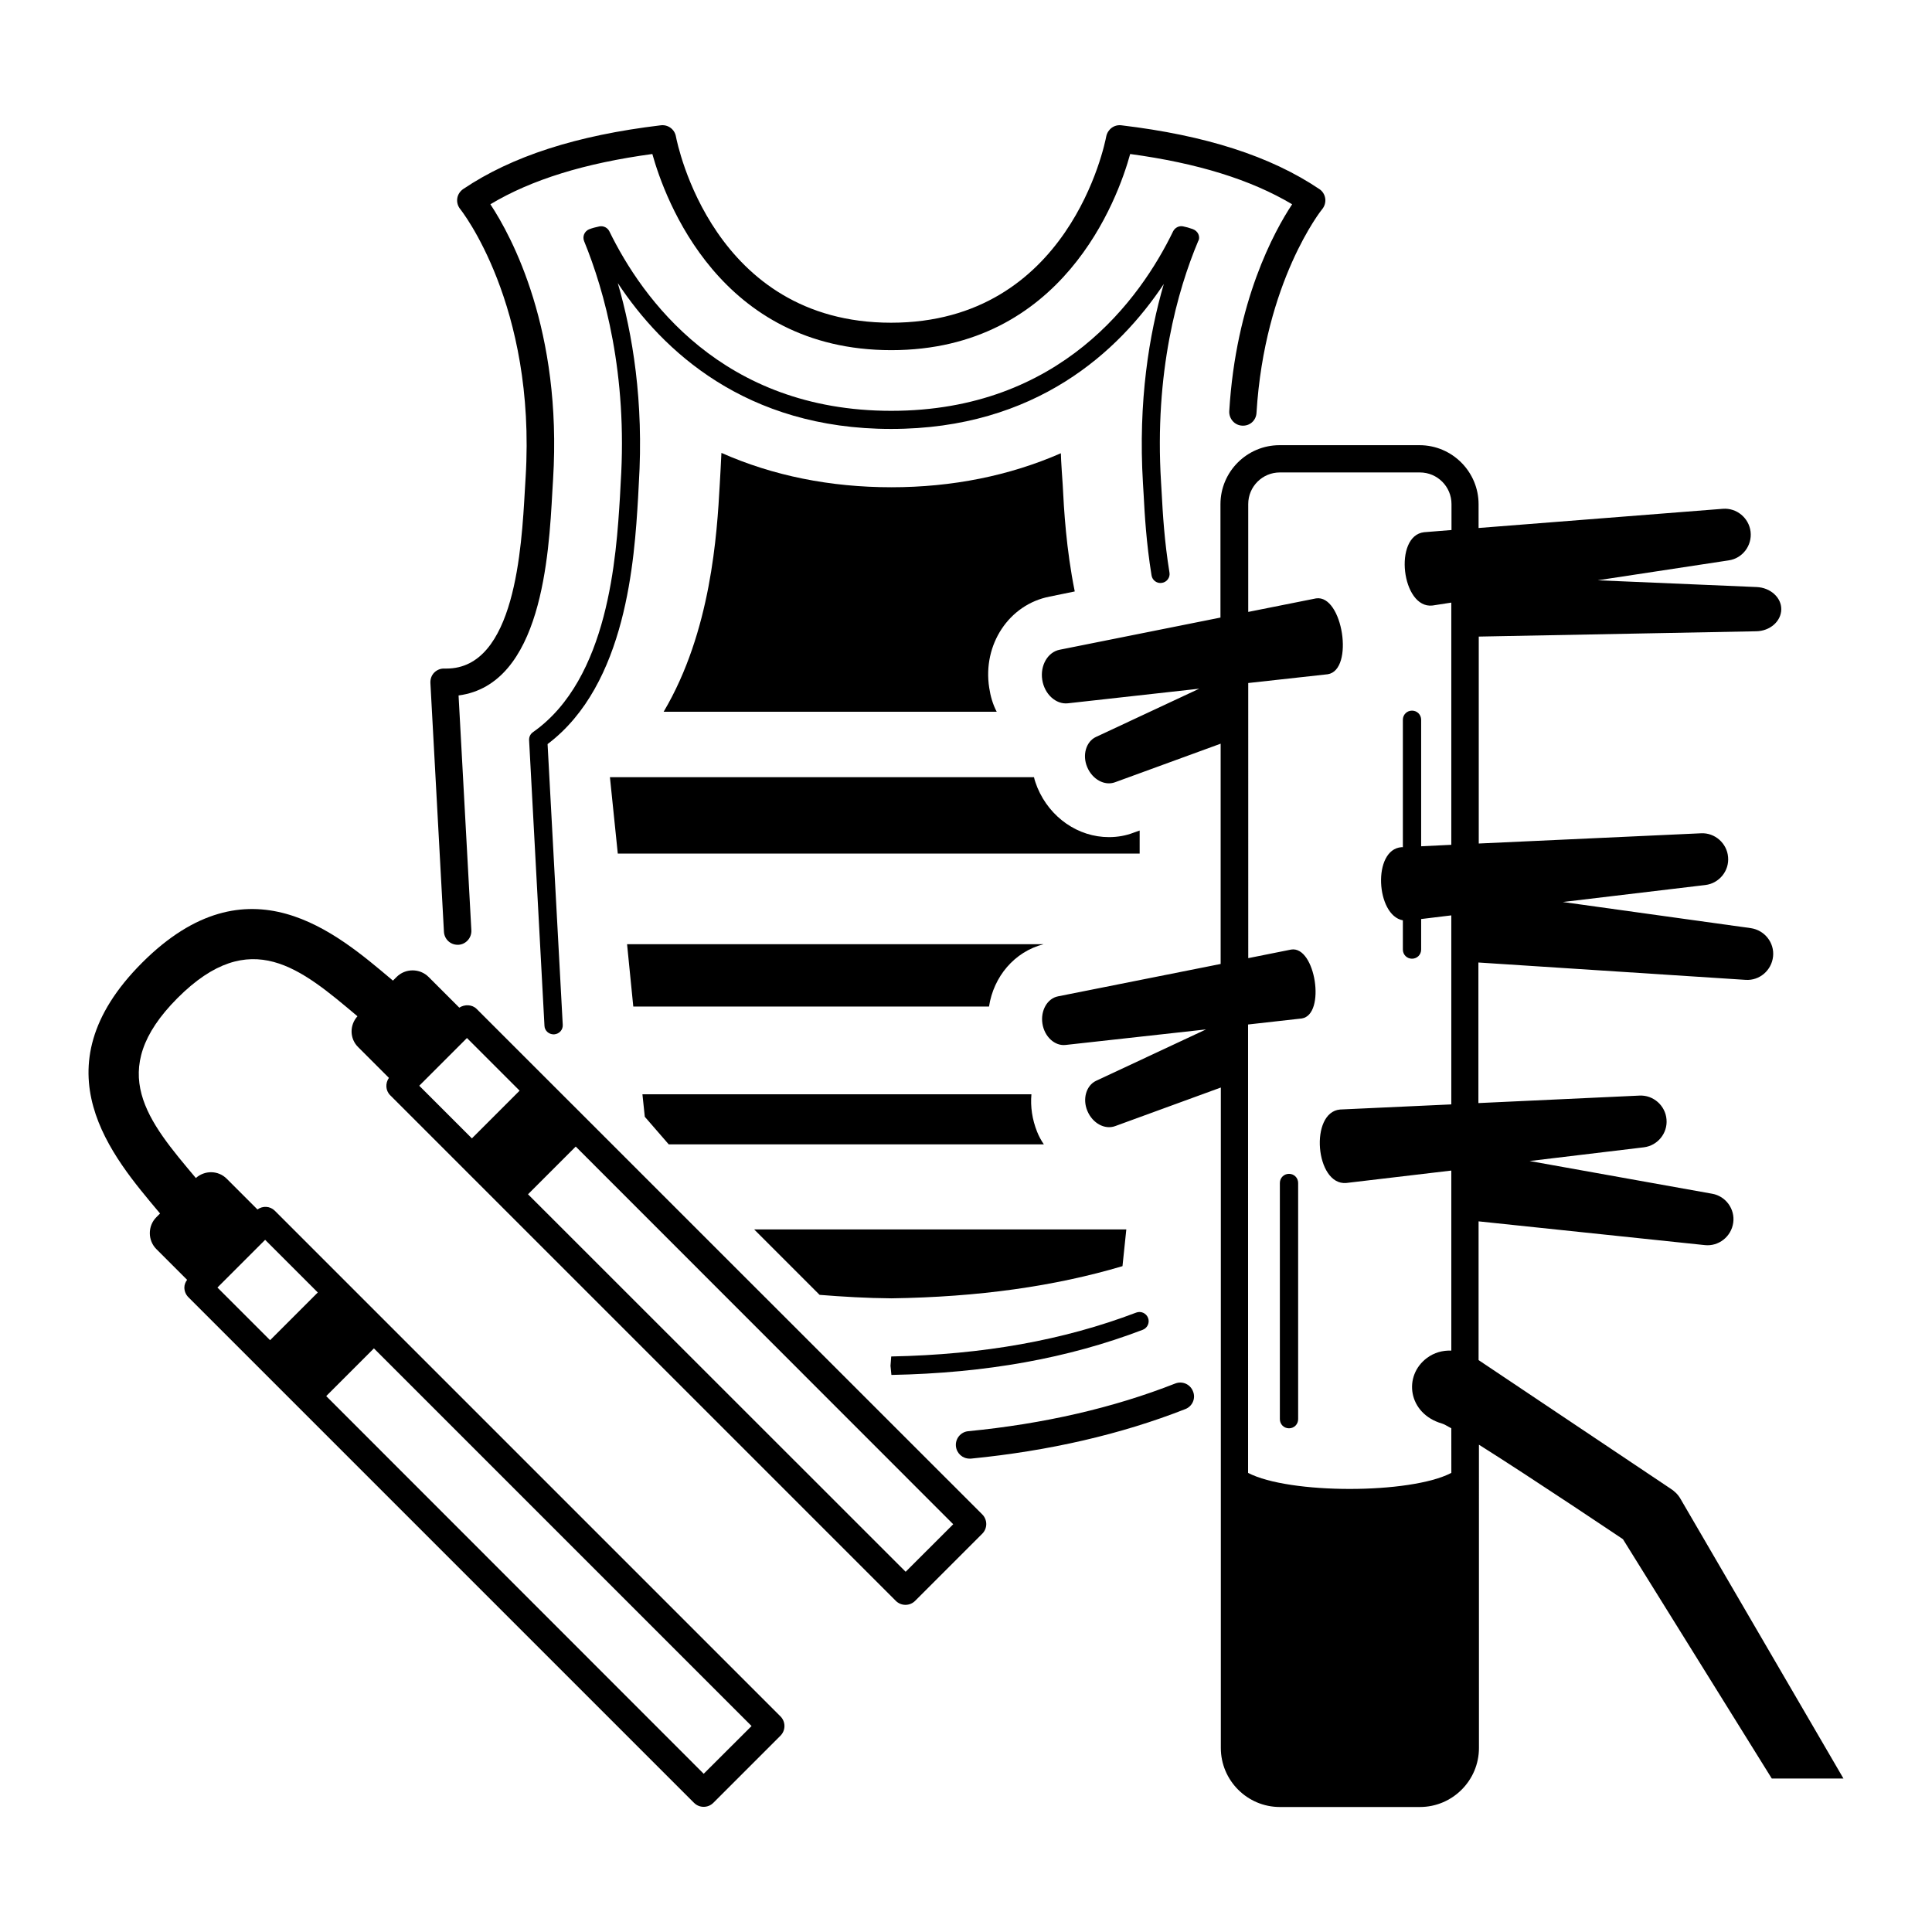
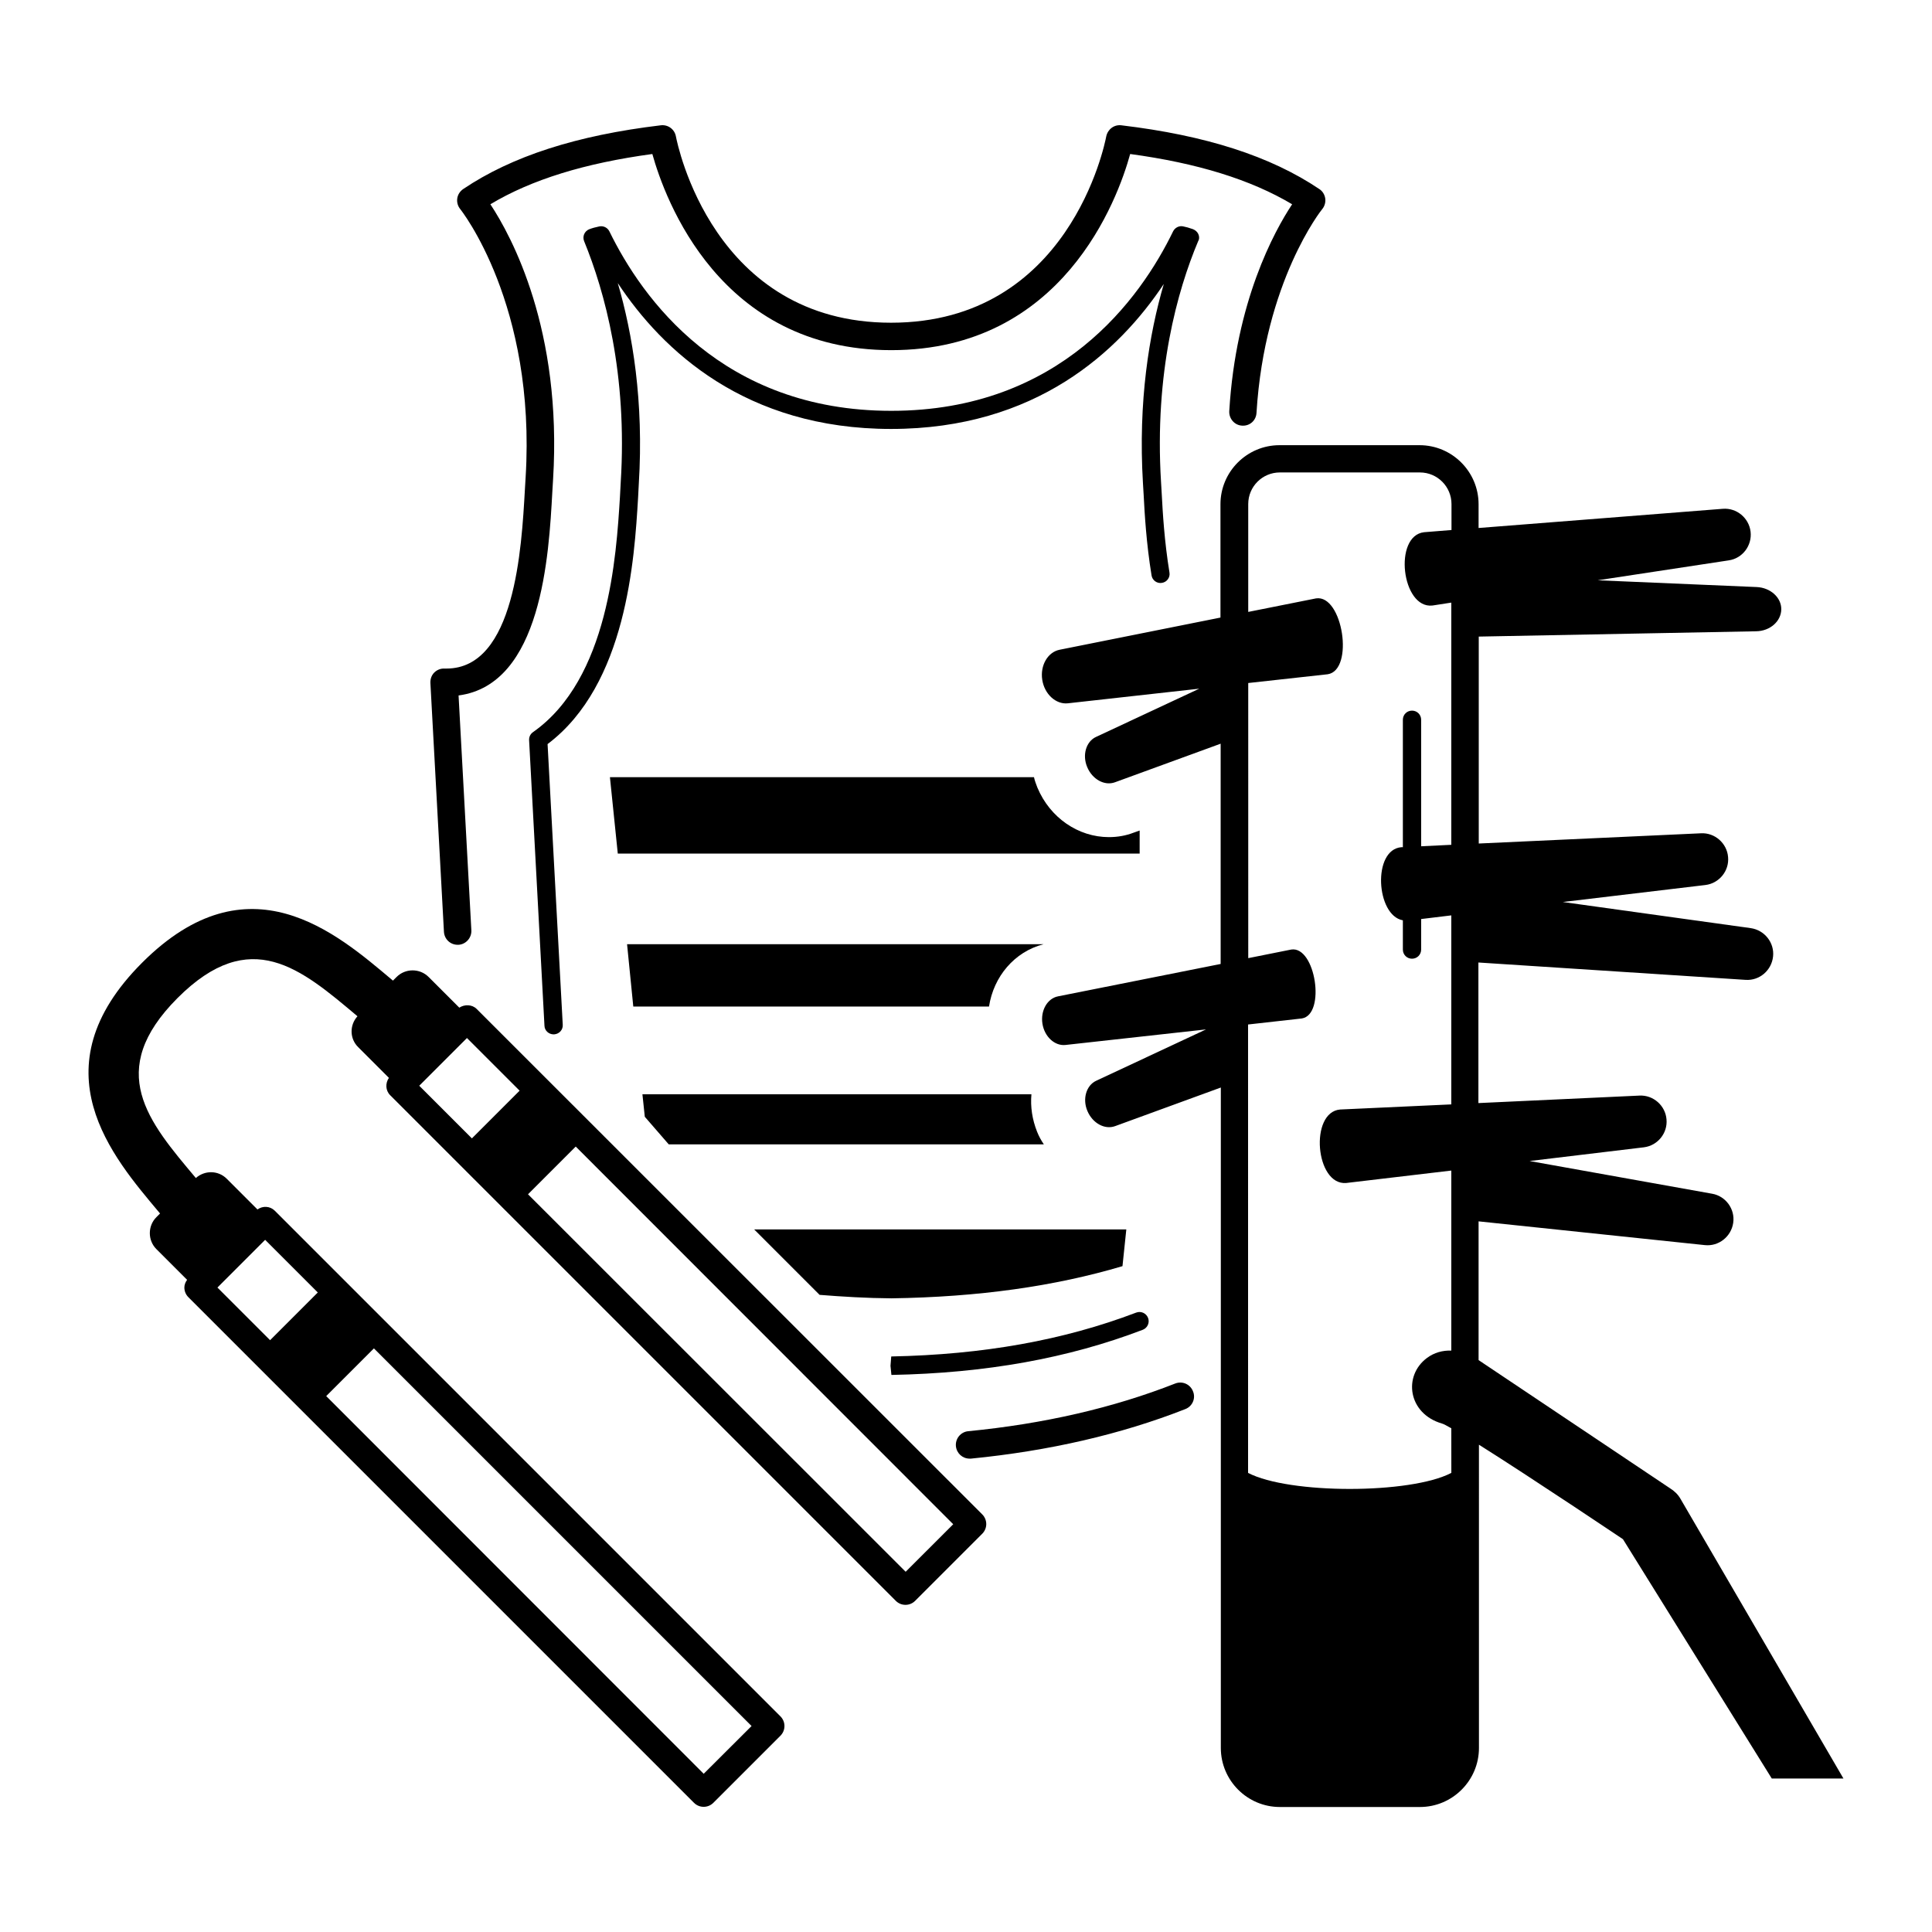
<svg xmlns="http://www.w3.org/2000/svg" fill="#000000" width="800px" height="800px" version="1.1" viewBox="144 144 512 512">
  <g>
    <path d="m589.32 541.16c-0.629-1.113-1.648-2.082-2.762-2.762l-50.719-33.957v-36.77l59.973 6.297c3.633 0.387 6.977-2.227 7.508-5.91 0.531-3.633-1.984-7.074-5.57-7.703l-48.395-8.672 30.277-3.633c3.633-0.438 6.348-3.731 6.008-7.41-0.289-3.633-3.488-6.492-7.168-6.297l-42.68 1.984v-37.254l70.824 4.602c3.684 0.242 6.879-2.519 7.266-6.199 0.387-3.633-2.227-6.977-5.91-7.508l-49.805-6.926 37.785-4.504c3.633-0.438 6.348-3.731 6.008-7.41-0.289-3.633-3.488-6.492-7.168-6.297l-58.906 2.711v-54.84l73.488-1.406c3.684-0.047 6.637-2.617 6.684-5.812 0.047-3.102-2.859-5.766-6.539-5.91l-42.098-1.793 34.734-5.281c3.633-0.531 6.199-3.926 5.766-7.606-0.438-3.633-3.684-6.348-7.363-6.055l-64.719 5.086v-6.297c0-8.621-7.023-15.648-15.648-15.648h-37.109c-8.621 0-15.648 7.023-15.648 15.648v30.035l-42.629 8.527c-3.148 0.629-5.184 4.168-4.602 7.945 0.582 3.828 3.633 6.59 6.781 6.25l34.832-3.875-27.371 12.789c-2.617 1.211-3.684 4.797-2.324 7.992 1.355 3.246 4.602 5.039 7.363 4.019l28-10.223v58.375l-43.066 8.574c-2.859 0.531-4.699 3.777-4.168 7.219 0.531 3.488 3.293 6.008 6.152 5.668l37.203-4.117-29.113 13.613c-2.617 1.211-3.684 4.797-2.324 7.992 1.355 3.246 4.602 5.039 7.363 4.019l28-10.223v175.02c0 8.621 7.023 15.648 15.648 15.648h37.109c8.621 0 15.648-7.023 15.648-15.648l-0.004-80.363c14.098 8.863 38.172 25.047 38.172 25.047l39.434 63.414 18.992-0.004zm-60.699-6.828c-10.852 5.668-43.02 5.668-53.867 0l-0.004-118.83 14.242-1.598c6.441-1.016 3.633-19.281-2.809-18.262l-11.383 2.277-0.004-72.91 21.074-2.324c7.074-1.113 3.973-21.168-3.102-20.105l-17.973 3.586v-28.582c0-4.652 3.777-8.379 8.379-8.379h37.109c4.652 0 8.379 3.777 8.379 8.379v6.879l-7.266 0.582c-8.188 0.922-5.957 20.348 2.227 19.426l4.988-0.773v64.188l-7.992 0.387v-33.523c0-1.355-1.066-2.422-2.422-2.422-1.355 0-2.422 1.066-2.422 2.422v33.766h-0.387c-7.75 0.629-6.734 18.117 0.387 19.379v7.75c0 1.355 1.066 2.422 2.422 2.422 1.355 0 2.422-1.066 2.422-2.422v-8.09l7.992-0.969v50.09l-29.453 1.355c-8.188 0.68-6.59 20.152 1.598 19.473l27.855-3.293v47.715c-2.277-0.098-4.555 0.531-6.441 1.938-6.394 4.746-5.039 14.773 3.973 17.391 0.387 0.098 1.309 0.582 2.469 1.258z" />
-     <path d="m485.6 455.08c-1.355 0-2.422 1.066-2.422 2.422v62.59c0 1.355 1.066 2.422 2.422 2.422 1.355 0 2.422-1.066 2.422-2.422v-62.59c0-1.355-1.066-2.422-2.422-2.422z" />
    <path d="m270.32 411.38c-1.211-1.211-3.195-1.258-4.602-0.34l-8.137-8.137c-2.324-2.324-6.152-2.324-8.477 0l-0.969 0.969c-0.098-0.098-0.195-0.145-0.289-0.242-14.684-12.355-37.984-32.699-66.18-4.508-28.191 28.195-7.797 51.496 4.508 66.176 0.098 0.098 0.145 0.195 0.242 0.289l-0.969 0.969c-2.324 2.324-2.324 6.152 0 8.477l8.137 8.137c-0.438 0.582-0.727 1.309-0.727 2.035 0 0.969 0.387 1.891 1.066 2.566l133.99 133.99c0.727 0.727 1.648 1.066 2.566 1.066 0.922 0 1.84-0.34 2.566-1.066l17.777-17.777c0.68-0.68 1.066-1.598 1.066-2.566s-0.387-1.891-1.066-2.566l-133.99-133.99c-1.258-1.258-3.195-1.355-4.602-0.34l-8.137-8.137c-2.277-2.277-5.863-2.277-8.188-0.195-12.594-14.969-24.172-28.34-4.844-47.715 19.328-19.328 32.699-7.75 47.668 4.844-2.133 2.375-2.082 5.957 0.195 8.188l8.137 8.137c-0.969 1.406-0.922 3.344 0.34 4.602l133.99 133.99c0.727 0.727 1.648 1.066 2.566 1.066 0.922 0 1.84-0.34 2.566-1.066l17.777-17.777c0.68-0.68 1.066-1.598 1.066-2.566s-0.387-1.891-1.066-2.566zm60.168 202.69-100.04-100.09 12.645-12.645 100.08 100.08zm-102.27-127.55-12.645 12.645-13.953-13.953 12.645-12.645zm39.531-67.434 13.953 13.953-12.645 12.645-13.953-13.953zm116.26 141.45-100.08-100.04 12.645-12.645 100.04 100.09z" />
    <path d="m455.46 510.64c-16.375 6.441-34.879 10.707-54.887 12.645-1.984 0.195-3.441 1.984-3.246 3.973 0.195 1.891 1.742 3.293 3.633 3.293h0.34c20.684-2.035 39.82-6.441 56.824-13.129 1.891-0.727 2.809-2.859 2.035-4.699-0.727-1.891-2.809-2.809-4.699-2.082z" />
    <path d="m265.28 394.38h0.195c1.984-0.098 3.535-1.84 3.441-3.828l-3.391-62.25c22.043-2.906 23.93-37.109 24.852-54.016l0.195-3.246c2.422-39.578-10.949-64.332-16.617-72.906 10.898-6.539 25.047-10.898 42.922-13.32 3.344 11.965 17.828 51.98 63.316 51.98 45.488 0 60.02-40.016 63.316-51.98 17.828 2.422 31.926 6.781 42.922 13.32-4.746 7.168-14.922 25.723-16.664 54.836-0.098 1.984 1.406 3.731 3.391 3.828 2.082 0.145 3.731-1.406 3.828-3.391 2.133-34.832 17.246-53.82 17.441-54.016 0.629-0.773 0.922-1.84 0.773-2.809-0.145-1.016-0.727-1.938-1.551-2.469-12.934-8.719-30.133-14.242-52.465-16.906-1.938-0.242-3.633 1.066-4.019 2.953-0.387 2.035-9.832 49.363-57.02 49.363-47.184 0-56.629-47.379-57.02-49.363-0.34-1.891-2.082-3.195-4.019-2.953-22.293 2.664-39.441 8.188-52.375 16.906-0.824 0.582-1.406 1.453-1.551 2.469-0.145 1.016 0.145 2.035 0.773 2.809 0.195 0.242 20.152 25.336 17.344 71.113l-0.195 3.293c-0.871 15.406-2.617 47.379-20.781 47.379h-0.531c-1.016-0.047-1.984 0.34-2.711 1.066-0.727 0.727-1.066 1.742-1.016 2.762l3.586 65.883c0.094 1.992 1.691 3.492 3.629 3.492z" />
    <path d="m461.57 206.03c-0.289-0.629-0.824-1.066-1.453-1.309-0.969-0.34-1.793-0.582-2.566-0.727-1.066-0.242-2.18 0.34-2.664 1.309-8.621 17.777-29.84 47.57-74.699 47.57-44.809 0-66.027-29.793-74.699-47.57-0.484-0.969-1.551-1.5-2.617-1.309-0.969 0.195-1.891 0.438-2.762 0.773-0.582 0.242-1.066 0.727-1.309 1.309-0.242 0.582-0.242 1.258 0 1.84 5.426 13.273 11.531 35.168 9.688 64.043l-0.195 3.731c-0.969 15.648-2.953 48.25-23.059 62.348-0.68 0.484-1.066 1.258-1.016 2.133l4.07 75.668c0.047 1.309 1.164 2.277 2.422 2.277h0.145c1.355-0.098 2.375-1.211 2.277-2.566l-4.019-74.359c20.977-15.793 23.012-49.074 23.98-65.203l0.195-3.777c1.355-21.801-1.648-39.773-5.57-53.191 11.82 17.875 33.863 38.656 72.422 38.656 38.414 0 60.41-20.59 72.277-38.414-3.875 13.273-6.832 31.051-5.523 52.805l0.195 3.246c0.242 4.699 0.68 12.594 2.082 21.168 0.195 1.309 1.453 2.227 2.762 1.984 1.309-0.195 2.227-1.453 1.984-2.762-1.355-8.285-1.793-16.035-2.035-20.637l-0.195-3.293c-1.793-29.113 4.359-50.816 9.832-63.848 0.34-0.539 0.34-1.266 0.051-1.895z" />
    <path d="m379.99 505.95 0.242 2.422c25.047-0.484 46.844-4.41 66.609-11.965 1.258-0.484 1.891-1.891 1.406-3.148-0.484-1.258-1.891-1.891-3.148-1.406-19.23 7.316-40.5 11.141-64.914 11.625z" />
-     <path d="m428.82 300.74c-2.277-11.289-2.859-21.605-3.195-28.34 0 0-0.484-6.734-0.484-8.285-13.613 5.957-28.773 9.012-44.906 9.012-16.227 0-31.391-3.051-45.051-9.105-0.047 1.551-0.438 8.285-0.438 8.285-0.727 13.176-2.277 39.047-14.871 60.312h88.262c-1.016-1.938-1.648-4.07-1.984-6.348-1.793-11.434 5.231-22.09 16.035-24.172z" />
    <path d="m310.18 394.23 1.648 16.52h94.27c1.211-7.945 6.734-14.531 14.438-16.52z" />
    <path d="m417.34 434h-103.09l0.629 5.957 6.348 7.316h99.406c-0.727-1.066-1.309-2.133-1.793-3.344-1.309-3.293-1.793-6.633-1.504-9.93z" />
    <path d="m446.02 364.1-1.648 0.582c-1.984 0.773-4.215 1.164-6.492 1.164-8.137 0-15.598-5.137-18.941-13.078-0.34-0.922-0.727-1.84-0.922-2.809l-112.38-0.004 2.082 20.25h138.3z" />
    <path d="m361.2 487.15c6.055 0.484 12.449 0.871 19.039 0.922 23.156-0.34 43.262-3.195 61.23-8.527l1.016-9.738h-98.629z" />
  </g>
</svg>